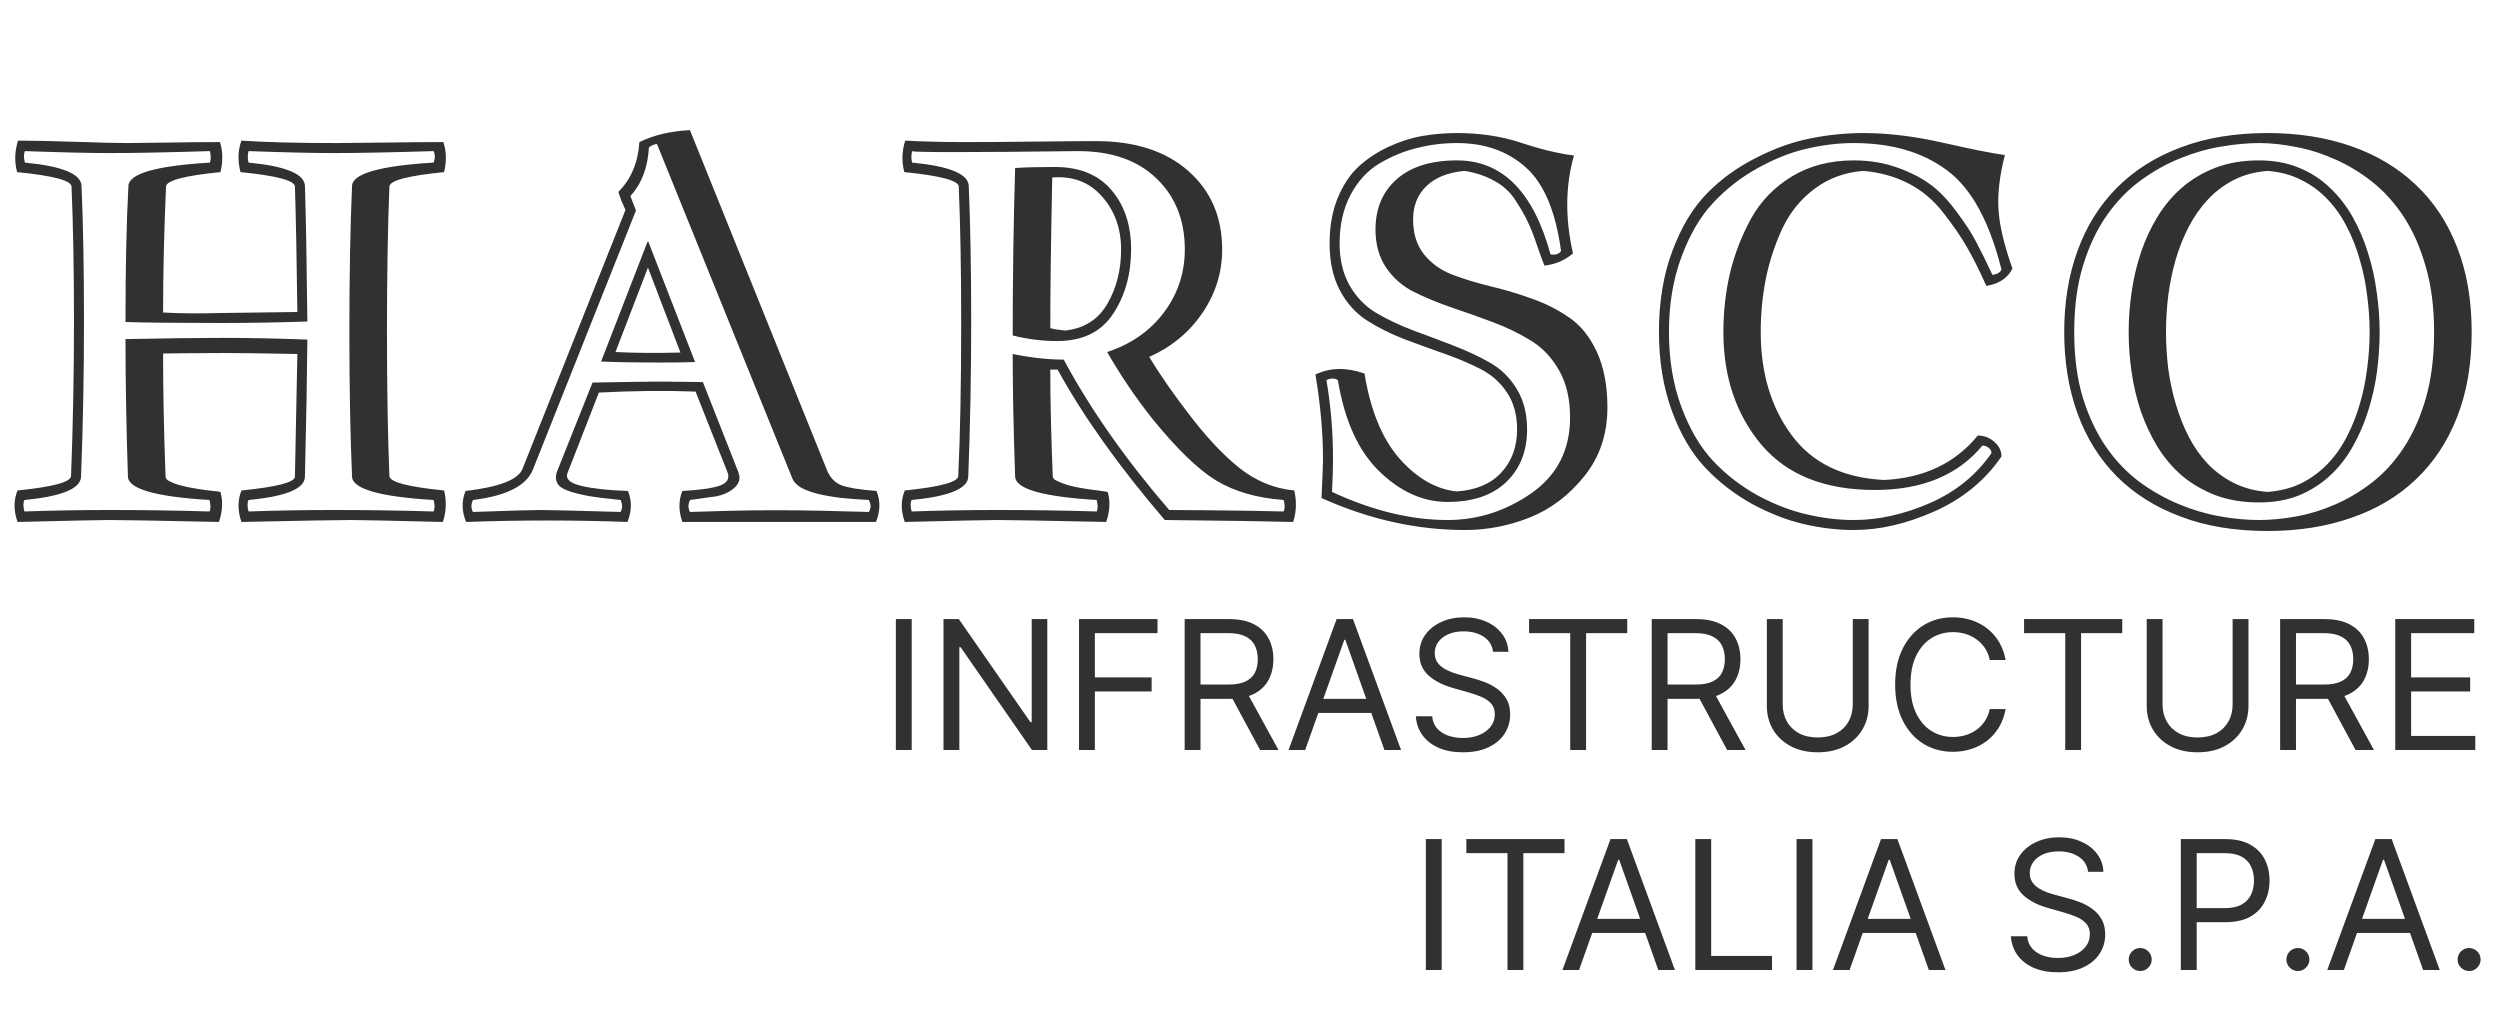
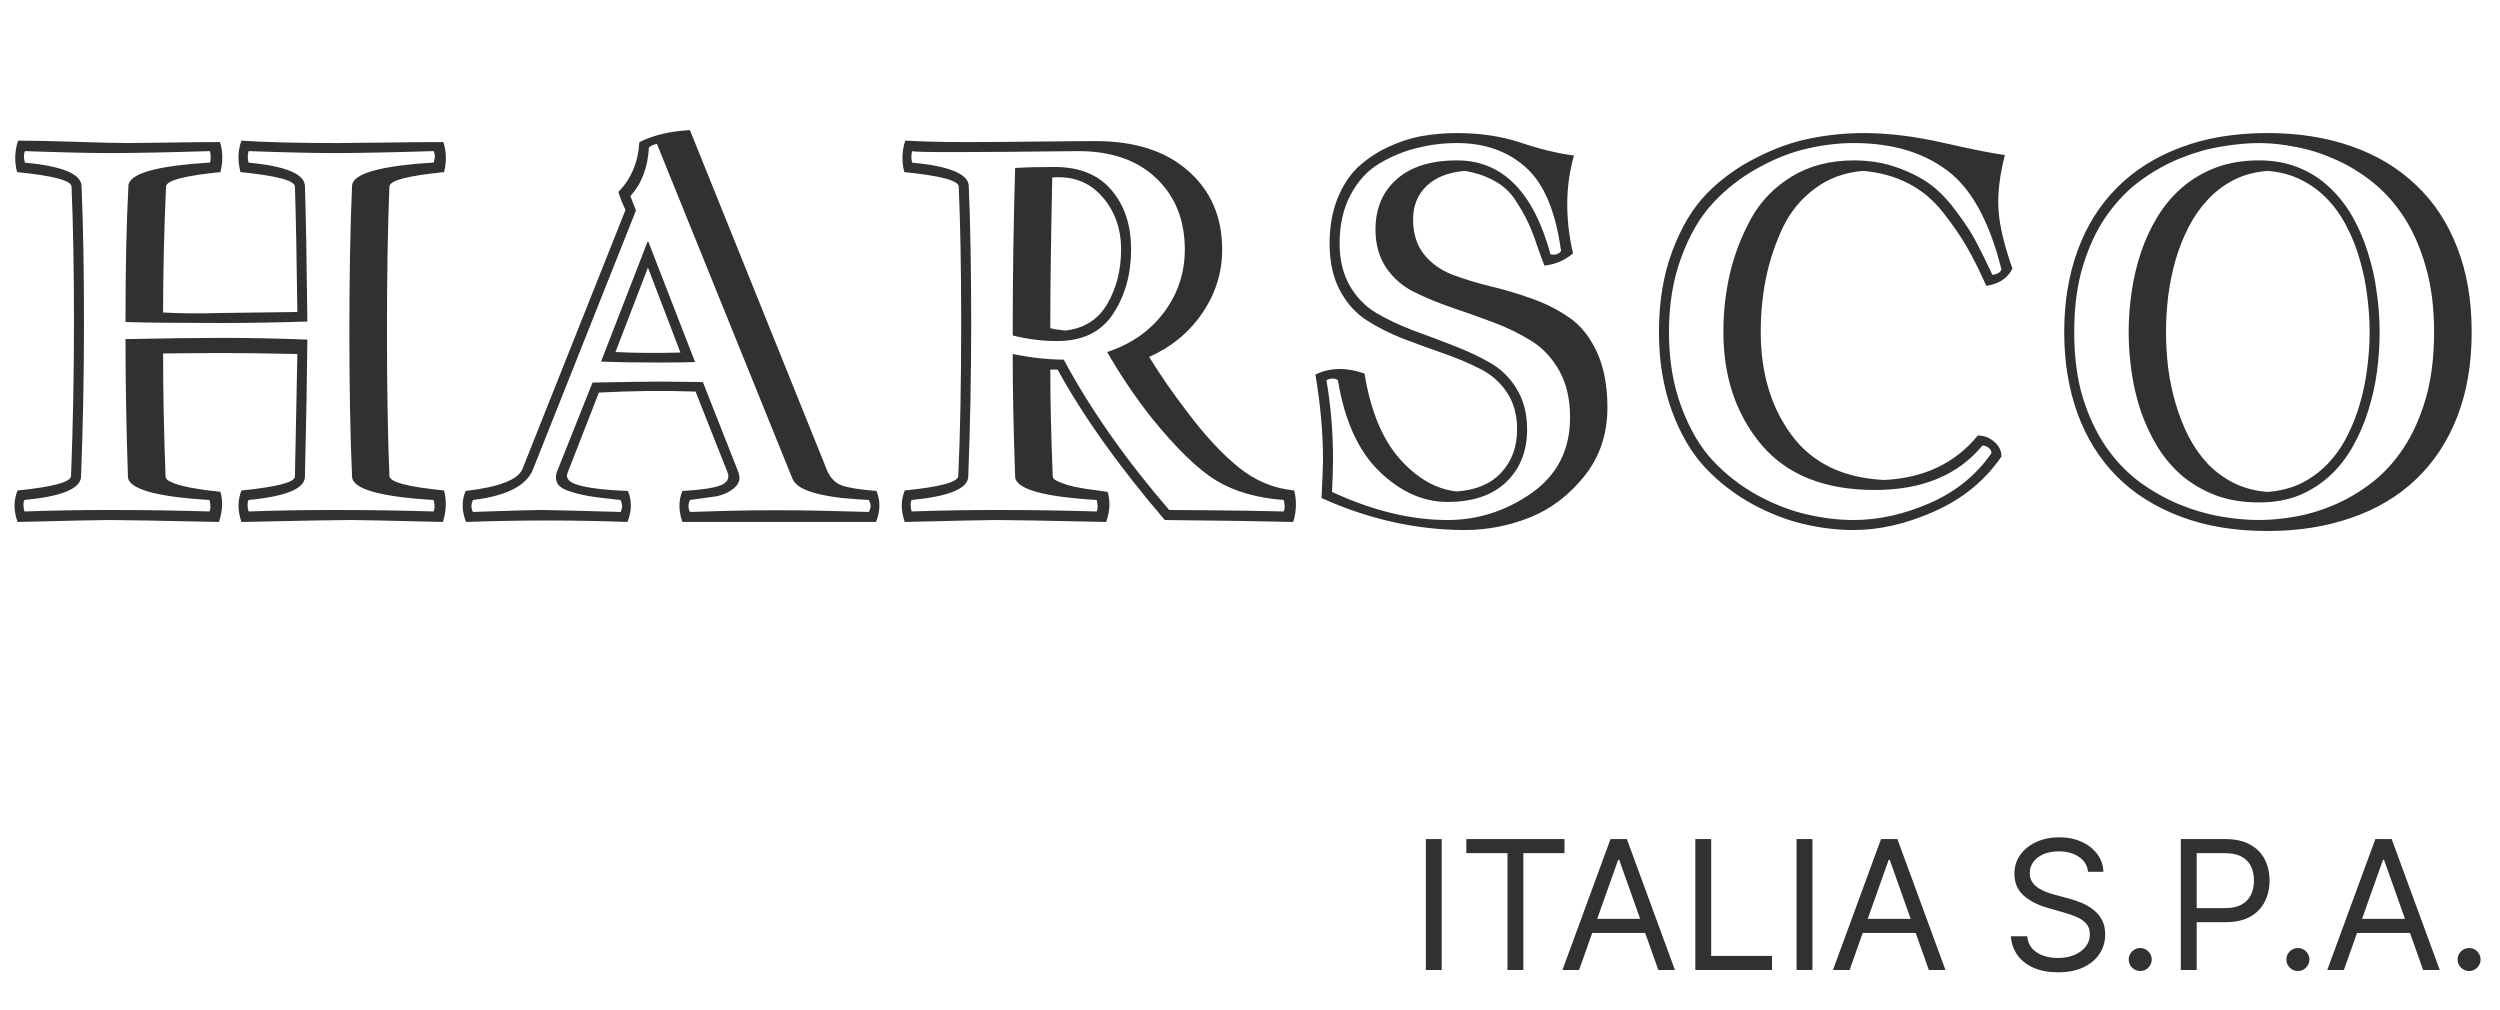
<svg xmlns="http://www.w3.org/2000/svg" width="250" height="101" viewBox="0 0 250 101" fill="none">
  <path d="M30.493 47.655C30.493 48.86 28.613 49.641 24.854 49.999C24.723 50.259 24.723 50.642 24.854 51.147C27.62 51.049 30.453 51 33.35 51C36.816 51 40.153 51.049 43.359 51.147C43.49 50.853 43.49 50.471 43.359 49.999C37.956 49.673 35.238 48.892 35.205 47.655C35.026 43.619 34.937 38.785 34.937 33.153C34.937 27.489 35.026 22.639 35.205 18.602C35.238 17.366 37.956 16.584 43.359 16.259C43.522 15.852 43.522 15.469 43.359 15.111C39.079 15.242 35.742 15.307 33.35 15.307C31.348 15.307 28.516 15.242 24.854 15.111C24.756 15.502 24.756 15.884 24.854 16.259C28.581 16.617 30.461 17.398 30.493 18.602C30.591 21.597 30.672 26.114 30.737 32.152C27.742 32.25 24.91 32.299 22.241 32.299C17.782 32.299 14.551 32.266 12.549 32.201C12.549 26.732 12.646 22.2 12.842 18.602C12.874 17.366 15.592 16.584 20.996 16.259C21.094 15.95 21.094 15.567 20.996 15.111C16.732 15.242 13.395 15.307 10.986 15.307C9.001 15.307 6.169 15.242 2.49 15.111C2.36 15.404 2.36 15.787 2.49 16.259C6.234 16.617 8.122 17.398 8.154 18.602C8.317 22.427 8.398 26.977 8.398 32.25C8.398 37.41 8.301 42.545 8.105 47.655C8.073 48.86 6.185 49.641 2.441 49.999C2.311 50.259 2.311 50.642 2.441 51.147C5.208 51.049 8.04 51 10.938 51C14.404 51 17.741 51.049 20.947 51.147C21.078 50.886 21.078 50.504 20.947 49.999C15.544 49.673 12.825 48.892 12.793 47.655C12.63 42.756 12.549 38.175 12.549 33.91C16.553 33.829 19.784 33.788 22.241 33.788C24.91 33.788 27.742 33.845 30.737 33.959C30.705 37.589 30.623 42.154 30.493 47.655ZM29.492 47.655C29.622 41.177 29.704 37.092 29.736 35.399C26.546 35.334 24.048 35.302 22.241 35.302C20.841 35.302 19.531 35.31 18.311 35.326C17.106 35.342 16.439 35.351 16.309 35.351C16.309 39.11 16.39 43.196 16.553 47.606C16.553 47.704 16.585 47.802 16.65 47.899C16.715 47.997 16.829 48.078 16.992 48.144C17.155 48.209 17.318 48.282 17.48 48.363C17.66 48.428 17.879 48.493 18.14 48.559C18.416 48.624 18.66 48.681 18.872 48.73C19.084 48.778 19.352 48.827 19.678 48.876C20.02 48.925 20.288 48.965 20.483 48.998C20.695 49.031 20.972 49.063 21.314 49.096C21.672 49.128 21.916 49.161 22.046 49.193C22.306 50.105 22.258 51.106 21.899 52.196C15.894 52.066 12.24 52.001 10.938 52.001C10.075 52.001 7.015 52.066 1.758 52.196C1.351 51.073 1.351 50.023 1.758 49.047C5.29 48.689 7.072 48.209 7.104 47.606C7.3 42.496 7.397 37.377 7.397 32.25C7.397 27.009 7.316 22.476 7.153 18.651C7.121 18.049 5.306 17.569 1.709 17.211C1.432 16.169 1.465 15.12 1.807 14.062C3.239 14.062 5.176 14.102 7.617 14.184C10.075 14.265 11.784 14.306 12.744 14.306C13.444 14.306 14.795 14.289 16.797 14.257C18.799 14.224 20.532 14.208 21.997 14.208C22.29 15.136 22.306 16.137 22.046 17.211C18.449 17.569 16.634 18.049 16.602 18.651C16.406 23.144 16.309 27.343 16.309 31.249C17.871 31.347 19.849 31.363 22.241 31.298L29.736 31.2C29.671 25.894 29.59 21.711 29.492 18.651C29.46 18.049 27.645 17.569 24.048 17.211C23.755 16.072 23.787 15.022 24.145 14.062C26.506 14.224 29.704 14.306 33.74 14.306C34.505 14.306 36.06 14.289 38.403 14.257C40.763 14.224 42.741 14.208 44.336 14.208C44.645 15.136 44.67 16.137 44.409 17.211C40.796 17.569 38.973 18.049 38.94 18.651C38.778 22.688 38.696 27.522 38.696 33.153C38.696 38.752 38.778 43.57 38.94 47.606C38.973 48.209 40.796 48.689 44.409 49.047C44.67 50.089 44.629 51.138 44.287 52.196C39.03 52.066 35.97 52.001 35.107 52.001C33.805 52.001 30.151 52.066 24.145 52.196C23.755 51.073 23.755 50.023 24.145 49.047C27.71 48.689 29.492 48.225 29.492 47.655ZM86.89 49.999C85.978 49.95 85.091 49.885 84.228 49.804C83.382 49.706 82.609 49.576 81.909 49.413C81.209 49.25 80.615 49.039 80.127 48.778C79.655 48.502 79.346 48.16 79.199 47.753L65.698 14.403C65.421 14.42 65.153 14.534 64.893 14.745C64.779 16.763 64.16 18.383 63.037 19.604L63.599 21.044L53.296 46.947C52.645 48.575 50.643 49.592 47.29 49.999C47.192 50.227 47.144 50.43 47.144 50.609C47.144 50.805 47.192 51 47.29 51.195C49.145 51.13 50.635 51.081 51.758 51.049C52.897 51.016 53.678 51 54.102 51C54.476 51 55.322 51.016 56.641 51.049C57.975 51.081 59.782 51.13 62.06 51.195C62.158 51 62.207 50.805 62.207 50.609C62.207 50.43 62.158 50.227 62.06 49.999C60.71 49.869 59.611 49.73 58.765 49.584C57.918 49.421 57.259 49.25 56.787 49.071C56.315 48.892 55.998 48.697 55.835 48.485C55.672 48.258 55.591 48.005 55.591 47.728C55.591 47.55 55.623 47.37 55.688 47.191L59.253 38.256C61.06 38.223 62.516 38.199 63.623 38.183C64.746 38.166 65.519 38.158 65.942 38.158C66.87 38.158 67.692 38.166 68.408 38.183C69.141 38.183 69.767 38.191 70.288 38.207L73.828 47.191C73.909 47.435 73.95 47.623 73.95 47.753C73.95 48.192 73.722 48.583 73.267 48.925C72.827 49.267 72.282 49.503 71.631 49.633L68.994 49.999C68.897 50.227 68.848 50.43 68.848 50.609C68.848 50.805 68.897 51 68.994 51.195C70.378 51.147 71.777 51.106 73.193 51.073C74.626 51.041 76.091 51.024 77.588 51.024C79.085 51.024 80.599 51.041 82.129 51.073C83.675 51.106 85.262 51.147 86.89 51.195C87.004 50.967 87.061 50.772 87.061 50.609C87.061 50.512 87.044 50.414 87.012 50.316C86.979 50.219 86.939 50.113 86.89 49.999ZM65.942 36.254C63.582 36.254 61.637 36.221 60.107 36.156L64.746 24.193H64.844L69.507 36.205C68.628 36.238 67.44 36.254 65.942 36.254ZM64.795 26.757L61.548 35.204C63.517 35.302 65.682 35.318 68.042 35.253L64.795 26.757ZM87.647 49.096C88.053 50.072 88.037 51.106 87.598 52.196H68.237C67.847 51.073 67.847 50.04 68.237 49.096C70.011 48.998 71.265 48.819 71.997 48.559C72.73 48.282 72.982 47.842 72.754 47.24L69.556 39.159C66.545 39.045 63.322 39.078 59.888 39.257L56.738 47.338C56.641 47.615 56.714 47.867 56.958 48.095C57.218 48.306 57.633 48.477 58.203 48.607C58.773 48.738 59.44 48.843 60.205 48.925C60.97 49.006 61.833 49.063 62.793 49.096C63.2 50.072 63.184 51.106 62.744 52.196C57.406 52.001 52.026 52.001 46.606 52.196C46.167 51.106 46.151 50.072 46.558 49.096C49.91 48.705 51.807 47.973 52.246 46.898L62.549 20.995C62.484 20.865 62.353 20.572 62.158 20.116C61.979 19.644 61.873 19.335 61.841 19.189C63.11 17.903 63.81 16.242 63.94 14.208C65.373 13.508 67.057 13.109 68.994 13.012L82.69 46.996C83 47.761 83.488 48.274 84.155 48.534C84.823 48.778 85.986 48.965 87.647 49.096ZM101.514 16.796H101.562C102.572 16.731 103.874 16.698 105.469 16.698C107.943 16.698 109.831 17.463 111.133 18.993C112.451 20.523 113.11 22.509 113.11 24.95C113.11 27.424 112.508 29.573 111.304 31.395C110.116 33.202 108.252 34.105 105.713 34.105C104.215 34.105 102.734 33.918 101.27 33.544C101.27 27.815 101.351 22.232 101.514 16.796ZM112.109 24.95C112.109 22.851 111.475 21.085 110.205 19.652C108.952 18.22 107.292 17.585 105.225 17.748C105.094 24.014 105.029 29.035 105.029 32.812C105.355 32.909 105.851 32.991 106.519 33.056C108.423 32.844 109.831 31.949 110.742 30.37C111.654 28.791 112.109 26.985 112.109 24.95ZM96.826 47.655C96.794 48.86 94.906 49.641 91.162 49.999C91.032 50.259 91.032 50.642 91.162 51.147C93.929 51.049 96.769 51 99.683 51C103.149 51 106.478 51.049 109.668 51.147C109.798 50.886 109.798 50.504 109.668 49.999C104.264 49.673 101.546 48.892 101.514 47.655C101.351 43.082 101.27 38.996 101.27 35.399C103.109 35.774 104.81 35.961 106.372 35.961C109.041 40.925 112.557 45.938 116.919 51C117.749 51 118.945 51.008 120.508 51.024C122.087 51.041 123.503 51.057 124.756 51.073C126.025 51.09 127.23 51.114 128.369 51.147C128.499 50.853 128.499 50.471 128.369 49.999C125.7 49.804 123.446 49.153 121.606 48.046C119.784 46.923 117.651 44.856 115.21 41.845C113.55 39.745 112.052 37.532 110.718 35.204C113.127 34.407 115.023 33.08 116.406 31.225C117.79 29.369 118.481 27.278 118.481 24.95C118.481 22.02 117.537 19.652 115.649 17.846C113.761 16.023 111.149 15.111 107.812 15.111C96.81 15.242 91.276 15.242 91.211 15.111C91.113 15.502 91.113 15.884 91.211 16.259C94.954 16.617 96.842 17.398 96.875 18.602C97.038 22.427 97.119 26.977 97.119 32.25C97.119 37.41 97.022 42.545 96.826 47.655ZM95.825 47.606C96.02 43.537 96.118 38.419 96.118 32.25C96.118 27.009 96.037 22.476 95.874 18.651C95.841 18.049 94.027 17.569 90.43 17.211C90.153 16.137 90.186 15.087 90.527 14.062C92.318 14.159 94.263 14.208 96.362 14.208C98.462 14.208 100.871 14.192 103.589 14.159C106.307 14.127 108.301 14.11 109.57 14.11C113.509 14.11 116.602 15.111 118.848 17.113C121.094 19.099 122.217 21.711 122.217 24.95C122.217 27.245 121.558 29.361 120.239 31.298C118.921 33.235 117.147 34.7 114.917 35.692C116.024 37.499 117.31 39.355 118.774 41.259C120.5 43.554 122.192 45.377 123.853 46.727C125.529 48.078 127.384 48.852 129.419 49.047C129.679 50.089 129.647 51.138 129.321 52.196C126.994 52.131 122.713 52.066 116.479 52.001C111.906 46.662 108.333 41.649 105.762 36.962H105.029C105.029 39.989 105.111 43.537 105.273 47.606C105.273 47.704 105.314 47.802 105.396 47.899C105.477 47.997 105.794 48.152 106.348 48.363C106.901 48.575 107.739 48.762 108.862 48.925C110.002 49.071 110.636 49.161 110.767 49.193C111.043 50.105 110.994 51.106 110.62 52.196C104.614 52.066 100.968 52.001 99.683 52.001C98.804 52.001 95.736 52.066 90.478 52.196C90.072 51.073 90.072 50.023 90.478 49.047C94.01 48.689 95.793 48.209 95.825 47.606ZM145.703 13.305C148.031 13.305 150.171 13.63 152.124 14.281C154.077 14.932 155.835 15.355 157.397 15.551C156.535 18.578 156.502 21.841 157.3 25.341C156.47 26.041 155.518 26.448 154.443 26.561C154.313 26.252 154.077 25.609 153.735 24.633C153.41 23.64 153.092 22.826 152.783 22.191C152.49 21.557 152.075 20.832 151.538 20.019C151.017 19.205 150.317 18.562 149.438 18.09C148.576 17.602 147.583 17.268 146.46 17.089C144.816 17.235 143.547 17.74 142.651 18.602C141.756 19.465 141.309 20.58 141.309 21.947C141.309 23.347 141.667 24.503 142.383 25.414C143.099 26.309 144.027 26.985 145.166 27.44C146.322 27.88 147.591 28.27 148.975 28.612C150.358 28.938 151.733 29.345 153.101 29.833C154.468 30.305 155.721 30.932 156.86 31.713C158.016 32.478 158.952 33.625 159.668 35.155C160.384 36.685 160.742 38.549 160.742 40.746C160.742 43.415 159.969 45.71 158.423 47.631C156.877 49.551 155.054 50.927 152.954 51.757C150.854 52.587 148.706 53.002 146.509 53.002C141.675 53.002 136.89 51.936 132.153 49.804C132.251 47.704 132.3 46.418 132.3 45.946C132.3 43.31 132.048 40.477 131.543 37.45C133.008 36.75 134.644 36.718 136.45 37.352C137.052 41.047 138.216 43.879 139.941 45.849C141.683 47.818 143.587 48.917 145.654 49.145C147.591 49.014 149.08 48.388 150.122 47.265C151.18 46.125 151.709 44.685 151.709 42.943C151.709 41.478 151.367 40.242 150.684 39.232C150 38.207 149.097 37.418 147.974 36.864C146.851 36.295 145.63 35.782 144.312 35.326C143.009 34.87 141.691 34.39 140.356 33.886C139.022 33.365 137.793 32.746 136.67 32.03C135.563 31.314 134.668 30.313 133.984 29.027C133.301 27.741 132.959 26.179 132.959 24.34C132.959 22.68 133.219 21.19 133.74 19.872C134.277 18.554 134.969 17.496 135.815 16.698C136.678 15.901 137.679 15.233 138.818 14.696C139.974 14.159 141.113 13.793 142.236 13.598C143.376 13.402 144.531 13.305 145.703 13.305ZM145.703 14.306C144.336 14.306 143.009 14.468 141.724 14.794C140.438 15.103 139.185 15.616 137.964 16.332C136.759 17.048 135.791 18.098 135.059 19.481C134.326 20.865 133.96 22.484 133.96 24.34C133.96 25.984 134.302 27.4 134.985 28.588C135.669 29.76 136.564 30.671 137.671 31.322C138.794 31.973 140.023 32.551 141.357 33.056C142.692 33.544 144.01 34.04 145.312 34.545C146.631 35.05 147.852 35.619 148.975 36.254C150.098 36.889 151.001 37.776 151.685 38.915C152.368 40.038 152.71 41.381 152.71 42.943C152.71 45.108 152.018 46.858 150.635 48.192C149.251 49.527 147.29 50.194 144.751 50.194C142.31 50.194 140.039 49.177 137.939 47.143C135.84 45.108 134.456 42.065 133.789 38.012C133.464 37.8 133.081 37.8 132.642 38.012C133.081 40.567 133.301 43.212 133.301 45.946C133.301 46.711 133.268 47.794 133.203 49.193C137.24 51.065 141.089 52.001 144.751 52.001C147.778 52.001 150.578 51.106 153.149 49.315C155.721 47.509 157.007 44.986 157.007 41.747C157.007 39.908 156.649 38.353 155.933 37.084C155.216 35.798 154.281 34.797 153.125 34.081C151.969 33.365 150.7 32.746 149.316 32.226C147.933 31.705 146.558 31.216 145.19 30.761C143.823 30.289 142.562 29.768 141.406 29.198C140.267 28.629 139.339 27.823 138.623 26.781C137.907 25.723 137.549 24.446 137.549 22.948C137.549 20.849 138.257 19.172 139.673 17.919C141.089 16.666 143.099 16.039 145.703 16.039C150.228 16.039 153.345 19.172 155.054 25.439C155.558 25.52 155.908 25.406 156.104 25.097C155.566 21.125 154.386 18.334 152.563 16.723C150.757 15.111 148.47 14.306 145.703 14.306ZM185.376 52.001C187.85 52.001 190.381 51.44 192.969 50.316C195.573 49.177 197.632 47.509 199.146 45.312C199.146 45.1 199.048 44.921 198.853 44.774C198.674 44.628 198.47 44.555 198.242 44.555C195.801 47.517 192.212 48.998 187.476 48.998C182.479 48.998 178.703 47.492 176.147 44.481C173.608 41.454 172.339 37.694 172.339 33.202C172.339 31.168 172.559 29.206 172.998 27.318C173.454 25.414 174.154 23.599 175.098 21.874C176.058 20.133 177.417 18.725 179.175 17.65C180.949 16.576 183.016 16.039 185.376 16.039C186.987 16.039 188.477 16.291 189.844 16.796C191.211 17.3 192.334 17.895 193.213 18.578C194.092 19.262 194.946 20.181 195.776 21.337C196.623 22.476 197.257 23.469 197.681 24.315C198.12 25.145 198.641 26.203 199.243 27.489C199.731 27.424 200.033 27.245 200.146 26.952C198.942 22.118 197.119 18.806 194.678 17.016C192.253 15.209 189.152 14.306 185.376 14.306C183.846 14.306 182.284 14.493 180.688 14.867C179.093 15.225 177.45 15.876 175.757 16.82C174.08 17.748 172.599 18.904 171.313 20.287C170.028 21.654 168.97 23.461 168.14 25.707C167.31 27.937 166.895 30.435 166.895 33.202C166.895 35.969 167.31 38.467 168.14 40.697C168.97 42.927 170.028 44.726 171.313 46.093C172.599 47.46 174.08 48.607 175.757 49.535C177.45 50.447 179.093 51.081 180.688 51.44C182.284 51.814 183.846 52.001 185.376 52.001ZM198.633 28.588C197.933 27.025 197.29 25.74 196.704 24.73C196.118 23.705 195.337 22.566 194.36 21.312C193.384 20.043 192.22 19.058 190.869 18.358C189.518 17.659 188.005 17.235 186.328 17.089C184.473 17.235 182.853 17.829 181.47 18.871C180.086 19.896 179.012 21.215 178.247 22.826C177.498 24.438 176.945 26.114 176.587 27.855C176.245 29.581 176.074 31.363 176.074 33.202C176.074 37.304 177.108 40.746 179.175 43.529C181.242 46.312 184.326 47.802 188.428 47.997C192.399 47.802 195.516 46.321 197.778 43.554C198.413 43.554 198.966 43.765 199.438 44.188C199.91 44.595 200.146 45.084 200.146 45.653C198.503 48.046 196.281 49.869 193.481 51.122C190.682 52.375 187.98 53.002 185.376 53.002C183.748 53.002 182.096 52.807 180.42 52.416C178.76 52.042 177.035 51.374 175.244 50.414C173.47 49.438 171.899 48.225 170.532 46.776C169.165 45.328 168.05 43.432 167.188 41.088C166.325 38.728 165.894 36.099 165.894 33.202C165.894 30.175 166.341 27.473 167.236 25.097C168.132 22.704 169.279 20.792 170.679 19.359C172.078 17.927 173.714 16.739 175.586 15.795C177.458 14.835 179.272 14.184 181.03 13.842C182.804 13.484 184.587 13.305 186.377 13.305C188.818 13.305 191.471 13.63 194.336 14.281C197.201 14.932 199.251 15.339 200.488 15.502C199.951 17.602 199.74 19.449 199.854 21.044C199.967 22.623 200.431 24.56 201.245 26.855C200.773 27.815 199.902 28.393 198.633 28.588ZM226.758 17.089C225.505 17.186 224.382 17.488 223.389 17.992C222.396 18.497 221.525 19.156 220.776 19.97C220.028 20.767 219.385 21.687 218.848 22.729C218.327 23.754 217.896 24.844 217.554 26C217.228 27.156 216.984 28.352 216.821 29.589C216.675 30.81 216.602 32.014 216.602 33.202C216.602 34.39 216.675 35.603 216.821 36.84C216.984 38.06 217.236 39.249 217.578 40.404C217.92 41.56 218.351 42.65 218.872 43.676C219.409 44.701 220.052 45.613 220.801 46.41C221.566 47.191 222.437 47.826 223.413 48.315C224.406 48.803 225.521 49.096 226.758 49.193C228.027 49.096 229.159 48.803 230.151 48.315C231.144 47.81 232.015 47.167 232.764 46.386C233.529 45.588 234.172 44.677 234.692 43.651C235.229 42.61 235.661 41.519 235.986 40.38C236.328 39.224 236.572 38.036 236.719 36.815C236.882 35.578 236.963 34.374 236.963 33.202C236.963 32.014 236.882 30.81 236.719 29.589C236.572 28.352 236.328 27.156 235.986 26C235.661 24.828 235.229 23.73 234.692 22.704C234.172 21.662 233.529 20.743 232.764 19.945C232.015 19.148 231.136 18.497 230.127 17.992C229.134 17.488 228.011 17.186 226.758 17.089ZM225.903 50.243C224.292 50.243 222.852 50.007 221.582 49.535C220.312 49.047 219.189 48.396 218.213 47.582C217.253 46.752 216.431 45.783 215.747 44.677C215.08 43.57 214.526 42.39 214.087 41.137C213.664 39.867 213.354 38.557 213.159 37.206C212.964 35.839 212.866 34.504 212.866 33.202C212.866 31.9 212.964 30.574 213.159 29.223C213.354 27.855 213.664 26.537 214.087 25.268C214.51 23.998 215.063 22.802 215.747 21.679C216.431 20.556 217.253 19.579 218.213 18.749C219.173 17.919 220.288 17.26 221.558 16.771C222.843 16.283 224.292 16.039 225.903 16.039C227.384 16.039 228.711 16.283 229.883 16.771C231.055 17.244 232.08 17.903 232.959 18.749C233.854 19.579 234.619 20.556 235.254 21.679C235.889 22.802 236.401 23.998 236.792 25.268C237.199 26.537 237.492 27.855 237.671 29.223C237.866 30.574 237.964 31.9 237.964 33.202C237.964 34.504 237.874 35.831 237.695 37.182C237.516 38.516 237.223 39.818 236.816 41.088C236.426 42.341 235.913 43.529 235.278 44.652C234.66 45.759 233.903 46.727 233.008 47.558C232.113 48.388 231.079 49.047 229.907 49.535C228.735 50.007 227.401 50.243 225.903 50.243ZM225.903 52.001C227.026 52.001 228.239 51.887 229.541 51.659C230.843 51.431 232.137 51.041 233.423 50.487C234.725 49.934 235.978 49.193 237.183 48.266C238.387 47.338 239.445 46.182 240.356 44.799C241.284 43.399 242.025 41.747 242.578 39.843C243.132 37.922 243.408 35.709 243.408 33.202C243.408 30.744 243.132 28.572 242.578 26.684C242.041 24.779 241.317 23.127 240.405 21.727C239.494 20.328 238.444 19.156 237.256 18.212C236.068 17.268 234.823 16.511 233.521 15.941C232.218 15.355 230.908 14.94 229.59 14.696C228.288 14.436 227.059 14.306 225.903 14.306C224.78 14.306 223.543 14.42 222.192 14.648C220.841 14.859 219.482 15.242 218.115 15.795C216.748 16.332 215.422 17.064 214.136 17.992C212.85 18.92 211.711 20.084 210.718 21.483C209.725 22.883 208.927 24.551 208.325 26.488C207.723 28.409 207.422 30.647 207.422 33.202C207.422 35.676 207.707 37.857 208.276 39.745C208.862 41.633 209.635 43.277 210.596 44.677C211.556 46.06 212.663 47.224 213.916 48.168C215.186 49.096 216.504 49.844 217.871 50.414C219.238 50.984 220.614 51.391 221.997 51.635C223.381 51.879 224.683 52.001 225.903 52.001ZM226.758 53.1C223.486 53.1 220.589 52.62 218.066 51.659C215.544 50.715 213.42 49.38 211.694 47.655C209.969 45.914 208.659 43.822 207.764 41.381C206.868 38.923 206.421 36.197 206.421 33.202C206.421 30.207 206.868 27.489 207.764 25.048C208.659 22.59 209.969 20.499 211.694 18.773C213.42 17.032 215.544 15.689 218.066 14.745C220.589 13.785 223.486 13.305 226.758 13.305C229.834 13.305 232.625 13.744 235.132 14.623C237.655 15.502 239.803 16.788 241.577 18.48C243.368 20.157 244.743 22.232 245.703 24.706C246.68 27.18 247.168 30.012 247.168 33.202C247.168 36.408 246.68 39.249 245.703 41.723C244.743 44.18 243.368 46.255 241.577 47.948C239.803 49.641 237.655 50.919 235.132 51.781C232.625 52.66 229.834 53.1 226.758 53.1Z" fill="#313131" />
-   <path d="M91.171 61.909V75H89.585V61.909H91.171ZM104.73 61.909V75H103.195L96.062 64.722H95.934V75H94.349V61.909H95.883L103.042 72.213H103.17V61.909H104.73ZM107.902 75V61.909H115.751V63.315H109.487V67.739H115.163V69.145H109.487V75H107.902ZM118.466 75V61.909H122.889C123.912 61.909 124.752 62.084 125.408 62.433C126.064 62.778 126.55 63.254 126.865 63.859C127.181 64.464 127.338 65.152 127.338 65.923C127.338 66.695 127.181 67.379 126.865 67.975C126.55 68.572 126.066 69.04 125.414 69.381C124.762 69.718 123.929 69.886 122.915 69.886H119.335V68.454H122.864C123.563 68.454 124.125 68.352 124.551 68.148C124.982 67.943 125.293 67.653 125.485 67.278C125.681 66.899 125.779 66.447 125.779 65.923C125.779 65.399 125.681 64.941 125.485 64.549C125.289 64.157 124.975 63.854 124.545 63.641C124.115 63.424 123.546 63.315 122.838 63.315H120.051V75H118.466ZM124.628 69.119L127.85 75H126.009L122.838 69.119H124.628ZM130.517 75H128.855L133.662 61.909H135.298L140.105 75H138.443L134.531 63.98H134.429L130.517 75ZM131.13 69.886H137.829V71.293H131.13V69.886ZM149.303 65.182C149.226 64.534 148.915 64.031 148.37 63.673C147.824 63.315 147.155 63.136 146.363 63.136C145.783 63.136 145.276 63.23 144.841 63.418C144.411 63.605 144.074 63.863 143.831 64.191C143.593 64.519 143.473 64.892 143.473 65.31C143.473 65.659 143.556 65.96 143.723 66.211C143.893 66.458 144.11 66.665 144.375 66.831C144.639 66.993 144.916 67.127 145.206 67.234C145.495 67.336 145.762 67.419 146.005 67.483L147.334 67.841C147.675 67.93 148.054 68.054 148.472 68.212C148.894 68.369 149.297 68.585 149.68 68.857C150.068 69.126 150.387 69.471 150.639 69.893C150.89 70.315 151.016 70.832 151.016 71.446C151.016 72.153 150.831 72.793 150.46 73.364C150.093 73.935 149.556 74.388 148.849 74.725C148.146 75.062 147.292 75.23 146.286 75.23C145.348 75.23 144.537 75.079 143.85 74.776C143.169 74.474 142.632 74.052 142.24 73.511C141.852 72.969 141.632 72.341 141.581 71.625H143.218C143.26 72.119 143.426 72.528 143.716 72.852C144.01 73.172 144.381 73.41 144.828 73.568C145.28 73.722 145.766 73.798 146.286 73.798C146.891 73.798 147.434 73.7 147.916 73.504C148.397 73.304 148.779 73.027 149.06 72.673C149.341 72.315 149.482 71.898 149.482 71.421C149.482 70.986 149.36 70.632 149.118 70.359C148.875 70.087 148.555 69.865 148.159 69.695C147.762 69.524 147.334 69.375 146.874 69.247L145.263 68.787C144.24 68.493 143.431 68.073 142.834 67.528C142.238 66.982 141.939 66.269 141.939 65.386C141.939 64.653 142.137 64.014 142.534 63.469C142.934 62.919 143.471 62.493 144.145 62.19C144.822 61.883 145.578 61.73 146.414 61.73C147.257 61.73 148.007 61.881 148.664 62.184C149.32 62.482 149.84 62.891 150.223 63.411C150.611 63.931 150.816 64.521 150.837 65.182H149.303ZM152.906 63.315V61.909H162.725V63.315H158.608V75H157.023V63.315H152.906ZM165.171 75V61.909H169.594C170.617 61.909 171.457 62.084 172.113 62.433C172.769 62.778 173.255 63.254 173.57 63.859C173.886 64.464 174.043 65.152 174.043 65.923C174.043 66.695 173.886 67.379 173.57 67.975C173.255 68.572 172.771 69.04 172.119 69.381C171.467 69.718 170.634 69.886 169.62 69.886H166.04V68.454H169.569C170.268 68.454 170.83 68.352 171.256 68.148C171.687 67.943 171.998 67.653 172.19 67.278C172.386 66.899 172.484 66.447 172.484 65.923C172.484 65.399 172.386 64.941 172.19 64.549C171.994 64.157 171.68 63.854 171.25 63.641C170.82 63.424 170.251 63.315 169.543 63.315H166.756V75H165.171ZM171.333 69.119L174.555 75H172.714L169.543 69.119H171.333ZM185.276 61.909H186.861V70.577C186.861 71.472 186.65 72.271 186.228 72.974C185.811 73.673 185.22 74.224 184.458 74.629C183.695 75.03 182.8 75.23 181.773 75.23C180.746 75.23 179.851 75.03 179.088 74.629C178.325 74.224 177.733 73.673 177.311 72.974C176.894 72.271 176.685 71.472 176.685 70.577V61.909H178.27V70.449C178.27 71.088 178.411 71.657 178.692 72.156C178.973 72.65 179.374 73.04 179.894 73.325C180.418 73.606 181.044 73.747 181.773 73.747C182.502 73.747 183.128 73.606 183.652 73.325C184.176 73.04 184.577 72.65 184.854 72.156C185.135 71.657 185.276 71.088 185.276 70.449V61.909ZM200.561 66H198.975C198.882 65.544 198.718 65.144 198.483 64.798C198.253 64.453 197.972 64.163 197.64 63.929C197.311 63.69 196.947 63.511 196.547 63.392C196.146 63.273 195.728 63.213 195.294 63.213C194.501 63.213 193.783 63.413 193.14 63.814C192.5 64.215 191.991 64.805 191.612 65.585C191.237 66.364 191.049 67.321 191.049 68.454C191.049 69.588 191.237 70.545 191.612 71.325C191.991 72.104 192.5 72.695 193.14 73.095C193.783 73.496 194.501 73.696 195.294 73.696C195.728 73.696 196.146 73.636 196.547 73.517C196.947 73.398 197.311 73.221 197.64 72.987C197.972 72.748 198.253 72.456 198.483 72.111C198.718 71.761 198.882 71.361 198.975 70.909H200.561C200.441 71.578 200.224 72.177 199.909 72.705C199.593 73.234 199.201 73.683 198.733 74.054C198.264 74.421 197.738 74.7 197.154 74.891C196.574 75.083 195.954 75.179 195.294 75.179C194.177 75.179 193.184 74.906 192.315 74.361C191.446 73.815 190.762 73.04 190.263 72.034C189.765 71.028 189.515 69.835 189.515 68.454C189.515 67.074 189.765 65.881 190.263 64.875C190.762 63.869 191.446 63.094 192.315 62.548C193.184 62.003 194.177 61.73 195.294 61.73C195.954 61.73 196.574 61.826 197.154 62.018C197.738 62.209 198.264 62.491 198.733 62.861C199.201 63.228 199.593 63.675 199.909 64.204C200.224 64.728 200.441 65.327 200.561 66ZM202.406 63.315V61.909H212.225V63.315H208.108V75H206.523V63.315H202.406ZM223.262 61.909H224.847V70.577C224.847 71.472 224.636 72.271 224.214 72.974C223.797 73.673 223.207 74.224 222.444 74.629C221.681 75.03 220.786 75.23 219.759 75.23C218.732 75.23 217.837 75.03 217.075 74.629C216.312 74.224 215.719 73.673 215.298 72.974C214.88 72.271 214.671 71.472 214.671 70.577V61.909H216.256V70.449C216.256 71.088 216.397 71.657 216.678 72.156C216.96 72.65 217.36 73.04 217.88 73.325C218.404 73.606 219.031 73.747 219.759 73.747C220.488 73.747 221.114 73.606 221.638 73.325C222.163 73.04 222.563 72.65 222.84 72.156C223.121 71.657 223.262 71.088 223.262 70.449V61.909ZM228.013 75V61.909H232.436C233.459 61.909 234.298 62.084 234.955 62.433C235.611 62.778 236.097 63.254 236.412 63.859C236.727 64.464 236.885 65.152 236.885 65.923C236.885 66.695 236.727 67.379 236.412 67.975C236.097 68.572 235.613 69.04 234.961 69.381C234.309 69.718 233.476 69.886 232.462 69.886H228.882V68.454H232.411C233.11 68.454 233.672 68.352 234.098 68.148C234.529 67.943 234.84 67.653 235.031 67.278C235.227 66.899 235.325 66.447 235.325 65.923C235.325 65.399 235.227 64.941 235.031 64.549C234.835 64.157 234.522 63.854 234.092 63.641C233.661 63.424 233.093 63.315 232.385 63.315H229.598V75H228.013ZM234.175 69.119L237.396 75H235.556L232.385 69.119H234.175ZM239.527 75V61.909H247.427V63.315H241.112V67.739H247.018V69.145H241.112V73.594H247.529V75H239.527Z" fill="#313131" />
  <path d="M144.17 83.909V97H142.585V83.909H144.17ZM146.633 85.315V83.909H156.451V85.315H152.335V97H150.749V85.315H146.633ZM157.905 97H156.243L161.05 83.909H162.687L167.493 97H165.831L161.92 85.98H161.817L157.905 97ZM158.519 91.886H165.218V93.293H158.519V91.886ZM169.532 97V83.909H171.118V95.594H177.203V97H169.532ZM181.243 83.909V97H179.657V83.909H181.243ZM184.958 97H183.296L188.103 83.909H189.739L194.546 97H192.884L188.972 85.98H188.87L184.958 97ZM185.572 91.886H192.271V93.293H185.572V91.886ZM208.807 87.182C208.73 86.534 208.419 86.031 207.874 85.673C207.328 85.315 206.659 85.136 205.866 85.136C205.287 85.136 204.78 85.23 204.345 85.418C203.915 85.605 203.578 85.863 203.335 86.191C203.097 86.519 202.977 86.892 202.977 87.31C202.977 87.659 203.06 87.96 203.227 88.211C203.397 88.458 203.614 88.665 203.879 88.831C204.143 88.993 204.42 89.127 204.71 89.234C204.999 89.336 205.266 89.419 205.509 89.483L206.838 89.841C207.179 89.93 207.558 90.054 207.976 90.212C208.398 90.369 208.8 90.585 209.184 90.857C209.572 91.126 209.891 91.471 210.143 91.893C210.394 92.315 210.52 92.832 210.52 93.446C210.52 94.153 210.335 94.793 209.964 95.364C209.597 95.935 209.06 96.388 208.353 96.725C207.65 97.062 206.795 97.23 205.79 97.23C204.852 97.23 204.04 97.079 203.354 96.776C202.673 96.474 202.136 96.052 201.744 95.511C201.356 94.969 201.136 94.341 201.085 93.625H202.722C202.764 94.119 202.93 94.528 203.22 94.852C203.514 95.172 203.885 95.41 204.332 95.568C204.784 95.722 205.27 95.798 205.79 95.798C206.395 95.798 206.938 95.7 207.42 95.504C207.901 95.304 208.283 95.027 208.564 94.673C208.845 94.315 208.986 93.898 208.986 93.421C208.986 92.986 208.864 92.632 208.621 92.359C208.379 92.087 208.059 91.865 207.663 91.695C207.266 91.524 206.838 91.375 206.378 91.247L204.767 90.787C203.744 90.493 202.935 90.073 202.338 89.528C201.741 88.982 201.443 88.269 201.443 87.386C201.443 86.653 201.641 86.014 202.038 85.469C202.438 84.919 202.975 84.493 203.648 84.19C204.326 83.883 205.082 83.73 205.918 83.73C206.761 83.73 207.511 83.881 208.168 84.184C208.824 84.482 209.344 84.891 209.727 85.411C210.115 85.931 210.32 86.521 210.341 87.182H208.807ZM214.021 97.102C213.706 97.102 213.435 96.989 213.209 96.763C212.983 96.538 212.871 96.267 212.871 95.952C212.871 95.636 212.983 95.366 213.209 95.14C213.435 94.914 213.706 94.801 214.021 94.801C214.336 94.801 214.607 94.914 214.833 95.14C215.059 95.366 215.172 95.636 215.172 95.952C215.172 96.16 215.118 96.352 215.012 96.527C214.91 96.702 214.771 96.842 214.596 96.949C214.426 97.051 214.234 97.102 214.021 97.102ZM218.083 97V83.909H222.507C223.534 83.909 224.373 84.094 225.025 84.465C225.681 84.832 226.167 85.328 226.482 85.954C226.798 86.581 226.955 87.28 226.955 88.051C226.955 88.822 226.798 89.523 226.482 90.154C226.171 90.785 225.69 91.288 225.038 91.663C224.386 92.033 223.551 92.219 222.532 92.219H219.362V90.812H222.481C223.184 90.812 223.749 90.691 224.175 90.448C224.601 90.205 224.91 89.877 225.102 89.464C225.298 89.046 225.396 88.575 225.396 88.051C225.396 87.527 225.298 87.058 225.102 86.645C224.91 86.231 224.599 85.908 224.169 85.673C223.738 85.435 223.167 85.315 222.455 85.315H219.669V97H218.083ZM229.789 97.102C229.473 97.102 229.203 96.989 228.977 96.763C228.751 96.538 228.638 96.267 228.638 95.952C228.638 95.636 228.751 95.366 228.977 95.14C229.203 94.914 229.473 94.801 229.789 94.801C230.104 94.801 230.375 94.914 230.6 95.14C230.826 95.366 230.939 95.636 230.939 95.952C230.939 96.16 230.886 96.352 230.779 96.527C230.677 96.702 230.539 96.842 230.364 96.949C230.194 97.051 230.002 97.102 229.789 97.102ZM234.388 97H232.726L237.533 83.909H239.169L243.976 97H242.314L238.402 85.98H238.3L234.388 97ZM235.001 91.886H241.7V93.293H235.001V91.886ZM246.91 97.102C246.594 97.102 246.324 96.989 246.098 96.763C245.872 96.538 245.759 96.267 245.759 95.952C245.759 95.636 245.872 95.366 246.098 95.14C246.324 94.914 246.594 94.801 246.91 94.801C247.225 94.801 247.496 94.914 247.722 95.14C247.947 95.366 248.06 95.636 248.06 95.952C248.06 96.16 248.007 96.352 247.901 96.527C247.798 96.702 247.66 96.842 247.485 96.949C247.315 97.051 247.123 97.102 246.91 97.102Z" fill="#313131" />
</svg>